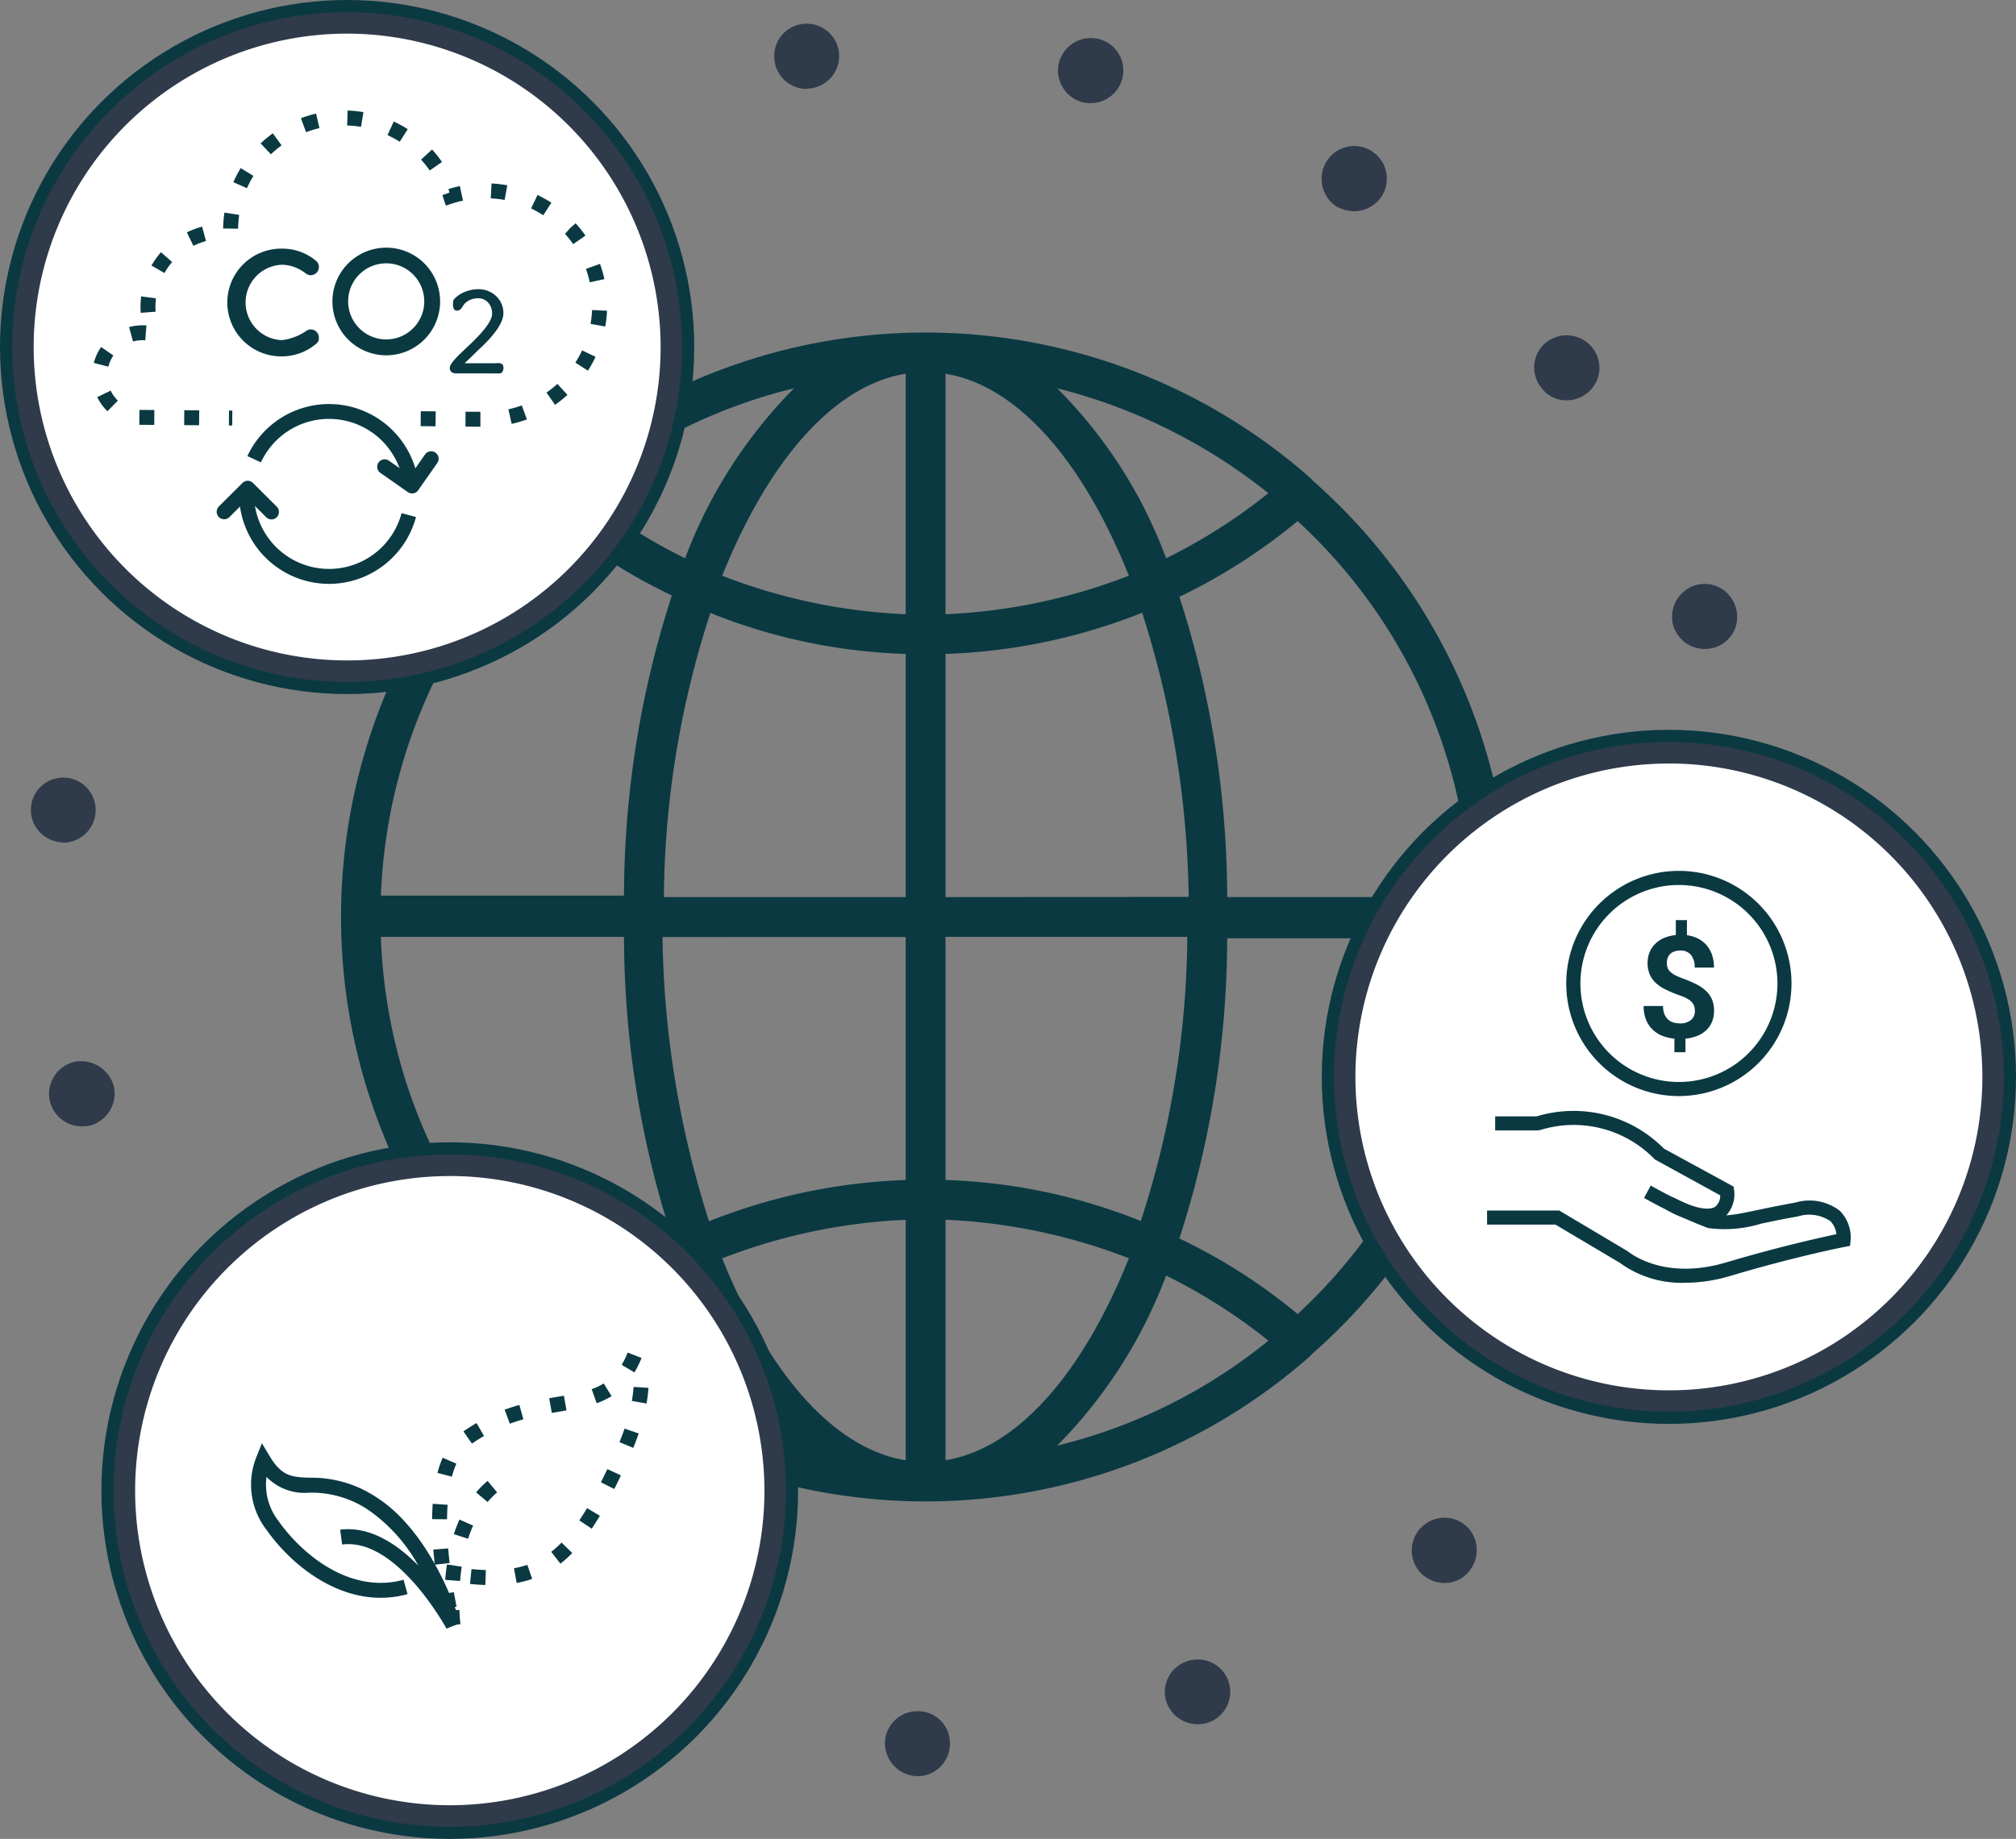
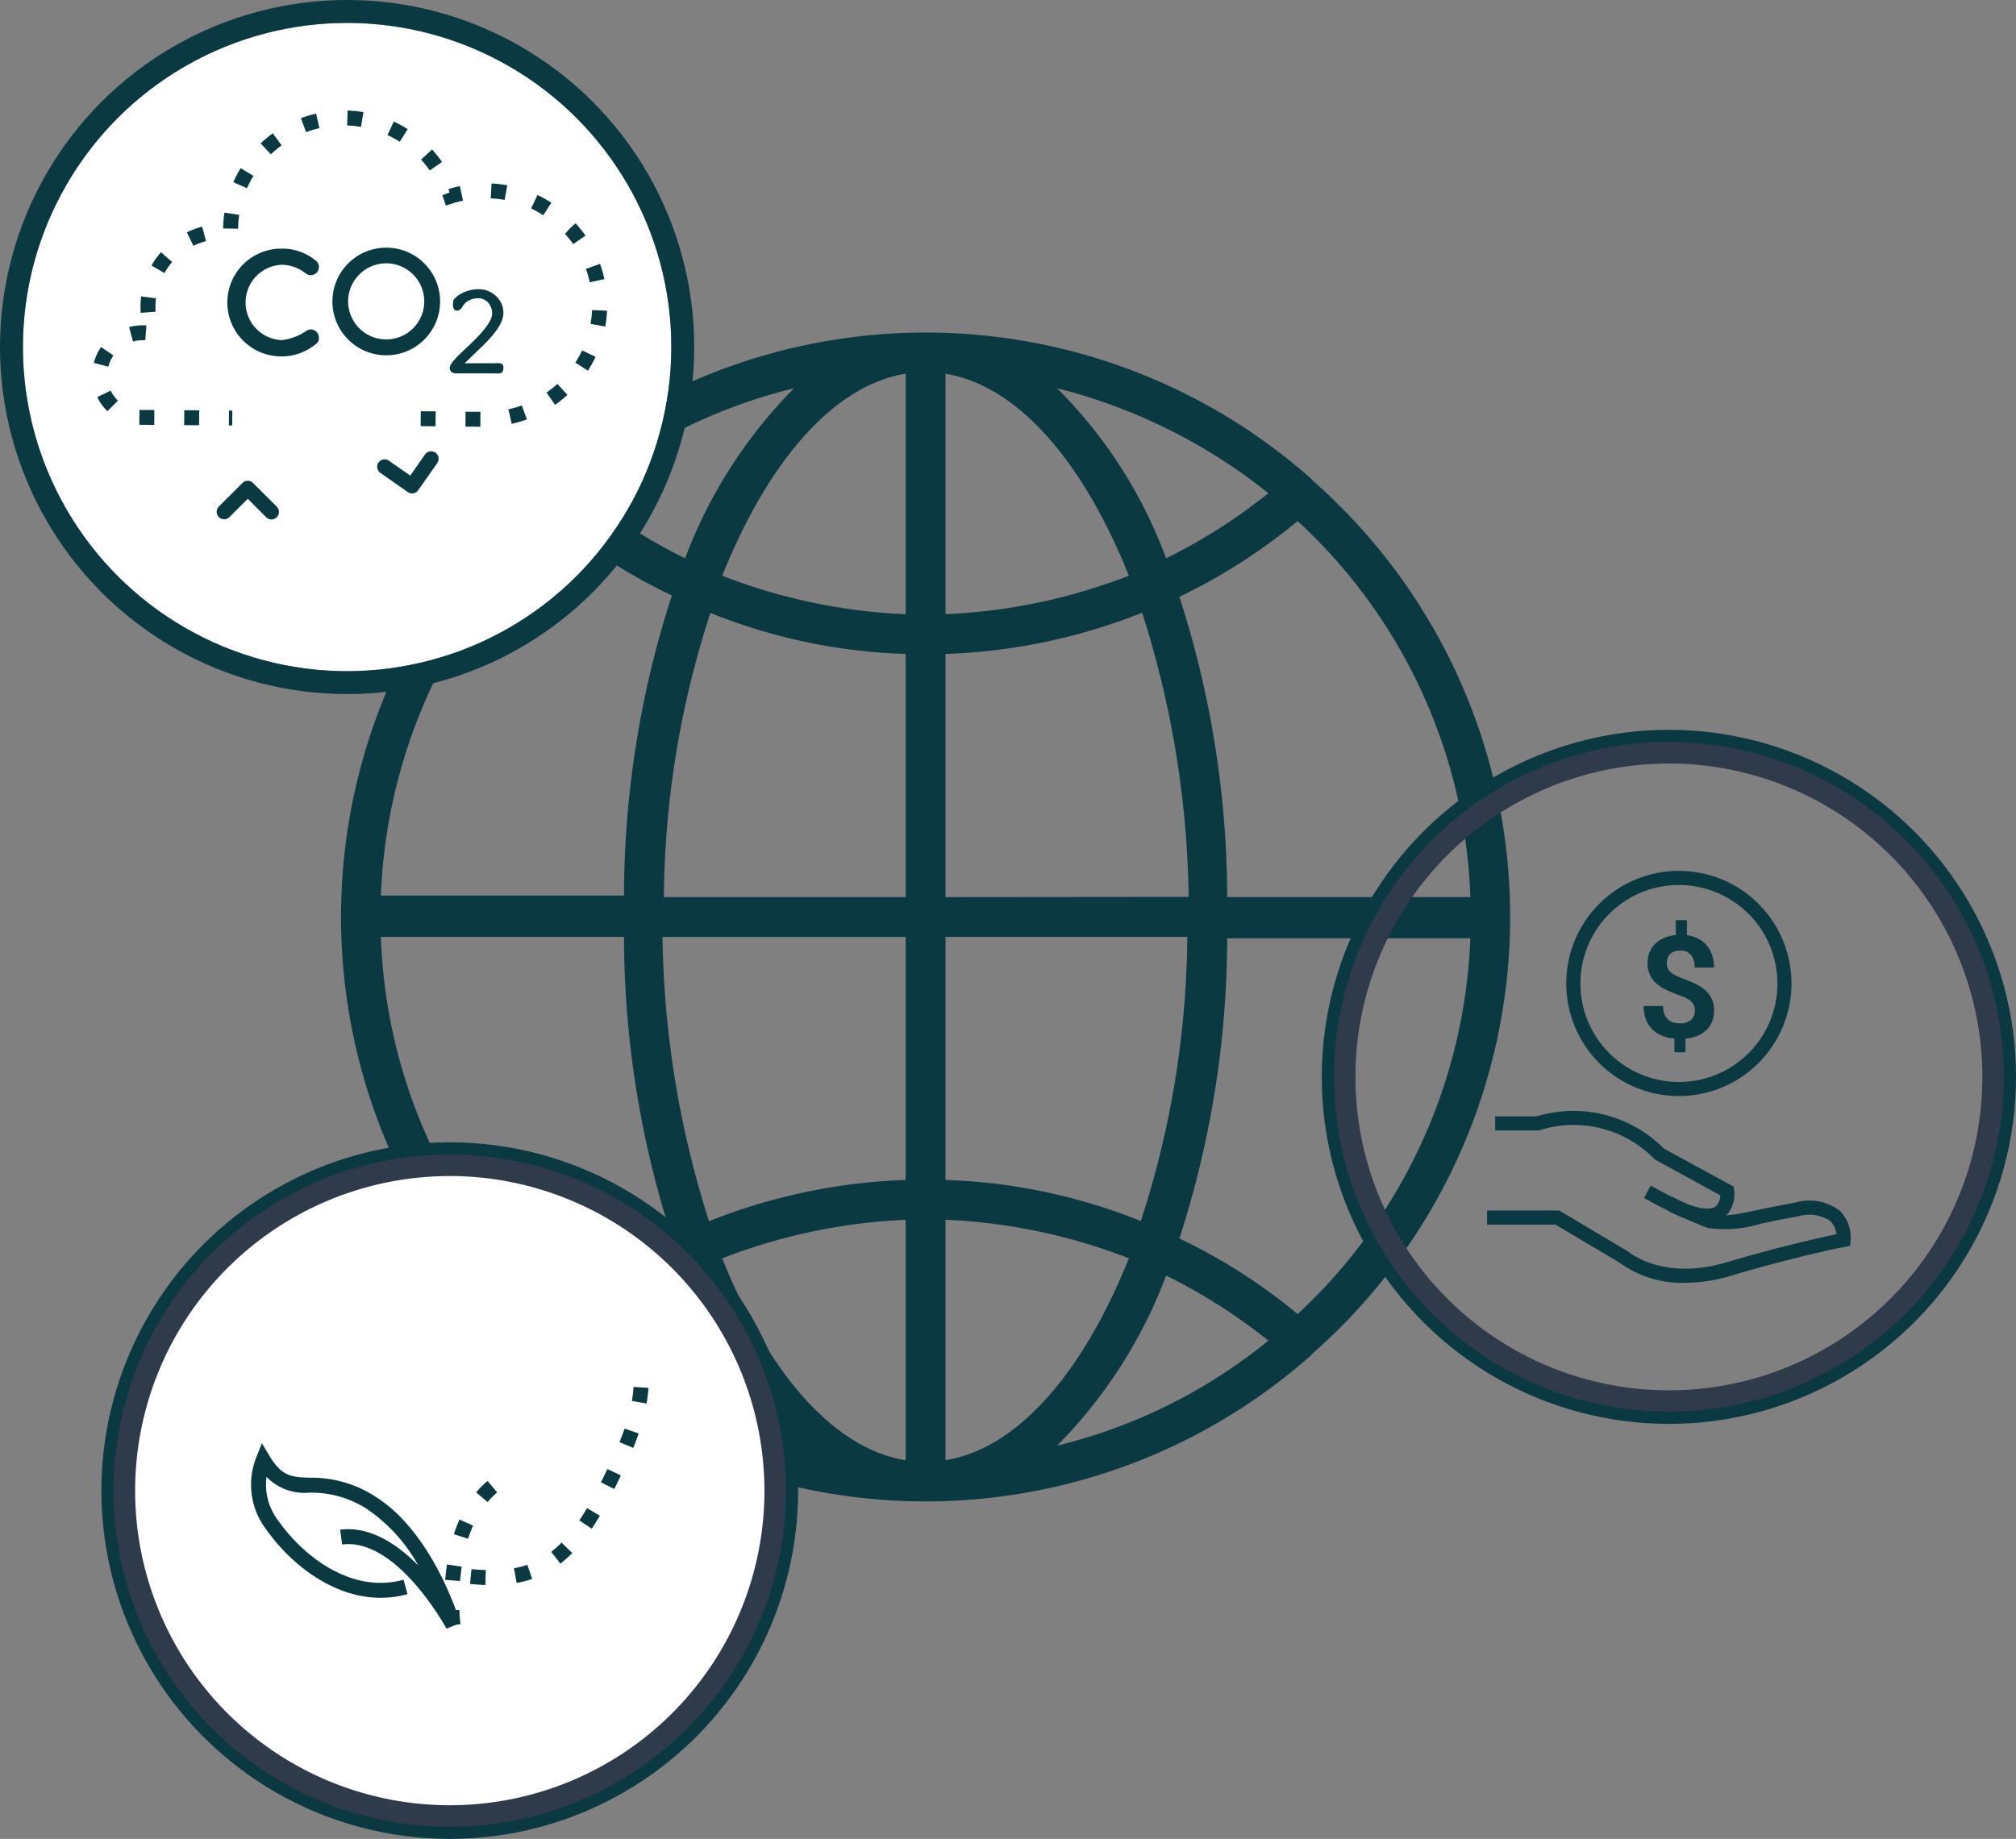
<svg xmlns="http://www.w3.org/2000/svg" width="175.995" height="160.57" viewBox="0 0 175.995 160.57">
  <rect x="0" y="0" width="175.995" height="160.57" fill="#808080" stroke="none" />
  <g id="Group_663" data-name="Group 663" transform="translate(-291.148 -670.487)">
    <g id="Group_624" data-name="Group 624" transform="translate(293.847 672.553)">
-       <path id="Path_2876" data-name="Path 2876" d="M367.083,821.93a2.828,2.828,0,0,1,2.837-2.832h0a2.785,2.785,0,0,1,2.837,2.786h0a2.834,2.834,0,0,1-2.785,2.889h-.052A2.9,2.9,0,0,1,367.083,821.93Zm-22.595-1.13a2.836,2.836,0,0,1-1.806-3.559h0a2.847,2.847,0,0,1,3.611-1.806h0a2.825,2.825,0,0,1,1.806,3.611h0a2.882,2.882,0,0,1-2.734,1.909h0A2.865,2.865,0,0,1,344.488,820.8Zm47.2-2.425a2.811,2.811,0,0,1,1.7-3.611h0a2.84,2.84,0,0,1,3.663,1.651h0a2.852,2.852,0,0,1-1.7,3.663h0a3.235,3.235,0,0,1-.98.155h0A2.875,2.875,0,0,1,391.689,818.375Zm-69.95-9.749a2.868,2.868,0,0,1-.464-4.024h0a2.806,2.806,0,0,1,3.972-.465h0a2.808,2.808,0,0,1,.516,3.972h0a2.848,2.848,0,0,1-2.27,1.083h0A3.091,3.091,0,0,1,321.739,808.626Zm91.977-1.759a2.856,2.856,0,0,1,.413-4.019h0a2.849,2.849,0,0,1,3.972.356h0a2.91,2.91,0,0,1-.361,4.029h0a2.712,2.712,0,0,1-1.805.67h0A2.923,2.923,0,0,1,413.716,806.867ZM304.354,789.591a2.821,2.821,0,0,1,.825-3.921h0a2.772,2.772,0,0,1,3.92.825h0a2.821,2.821,0,0,1-.826,3.921h0a2.852,2.852,0,0,1-1.547.464h0A2.809,2.809,0,0,1,304.354,789.591Zm126.333-.929a2.787,2.787,0,0,1-.928-3.869h0v-.057h0a2.82,2.82,0,0,1,3.869-.924h0a2.857,2.857,0,0,1,.98,3.916h0a2.832,2.832,0,0,1-2.424,1.346h0A2.63,2.63,0,0,1,430.687,788.662Zm-136.5-22.8h0a2.884,2.884,0,0,1,2.115-3.461h0a2.971,2.971,0,0,1,3.456,2.115h0a2.892,2.892,0,0,1-2.115,3.456h0a2.9,2.9,0,0,1-.67.057h0A2.867,2.867,0,0,1,294.192,765.861Zm146.5.052a2.838,2.838,0,0,1-2.218-3.353h0a2.855,2.855,0,0,1,3.353-2.218h0a2.853,2.853,0,0,1,2.218,3.348h0a2.819,2.819,0,0,1-2.786,2.275h0A2.307,2.307,0,0,1,440.695,765.913Zm-.722-17.9a2.833,2.833,0,0,1,2.837-2.842h0a2.833,2.833,0,0,1,2.837,2.842h0a2.829,2.829,0,0,1-2.837,2.837h0A2.863,2.863,0,0,1,439.973,748.013Zm-144.9-4.8a2.835,2.835,0,0,1-2.528-3.095h0a2.829,2.829,0,0,1,3.1-2.528h0a2.831,2.831,0,0,1,2.528,3.09h0a2.852,2.852,0,0,1-2.837,2.579h0A2.438,2.438,0,0,0,295.069,743.215Zm140.88-18.777a2.881,2.881,0,0,1,1.754-3.611h0a2.82,2.82,0,0,1,3.611,1.754h0a2.793,2.793,0,0,1-1.7,3.611h0a3.148,3.148,0,0,1-.98.155h0A2.874,2.874,0,0,1,435.949,724.438ZM300.8,719.022a2.83,2.83,0,0,1-1.341-3.766h0a2.846,2.846,0,0,1,3.766-1.341h0a2.8,2.8,0,0,1,1.341,3.761h0a2.8,2.8,0,0,1-2.528,1.656h0A2.743,2.743,0,0,1,300.8,719.022Zm123.6-15.475a2.8,2.8,0,0,1,.413-3.972h0a2.877,2.877,0,0,1,4.024.459h0a2.817,2.817,0,0,1-.464,3.977h0a2.8,2.8,0,0,1-1.754.619h0A2.667,2.667,0,0,1,424.394,703.546Zm-110.135-5.422a2.842,2.842,0,0,1-.051-4.018h0a2.844,2.844,0,0,1,4.024,0h0a2.842,2.842,0,0,1,.051,4.018h0a2.826,2.826,0,0,1-2.063.83h0A2.681,2.681,0,0,1,314.259,698.125Zm92.235-10.415h0a2.9,2.9,0,0,1-.877-3.92h0a2.848,2.848,0,0,1,3.92-.934h0a2.853,2.853,0,0,1,.929,3.926h0a2.89,2.89,0,0,1-2.424,1.341h0A3.475,3.475,0,0,1,406.494,687.709Zm-72.632-4.854a2.821,2.821,0,0,1,1.29-3.812h0a2.855,2.855,0,0,1,3.817,1.289h0a2.869,2.869,0,0,1-1.341,3.812h0a2.549,2.549,0,0,1-1.238.263h0A2.793,2.793,0,0,1,333.861,682.855Zm50.554-4.225a2.877,2.877,0,0,1-2.166-3.4h0a2.872,2.872,0,0,1,3.4-2.166h0a2.832,2.832,0,0,1,2.167,3.4h0a2.857,2.857,0,0,1-2.786,2.218h0A2.516,2.516,0,0,1,384.415,678.63Zm-26.979-3.719a2.8,2.8,0,0,1,2.476-3.142h0a2.835,2.835,0,0,1,3.147,2.471h0a2.845,2.845,0,0,1-2.476,3.152h0c-.155,0-.258.051-.361.051h0A2.837,2.837,0,0,1,357.436,674.911Z" transform="translate(-292.527 -671.745)" fill="#2f3a4a" />
-     </g>
+       </g>
    <g id="Path_2823" data-name="Path 2823" transform="translate(320.919 699.524)">
-       <path id="Path_2877" data-name="Path 2877" d="M314.941,766.048h0l.346.345a50.755,50.755,0,0,0,67.04,0l.346-.345h0a50.742,50.742,0,0,0,4.467-71.622,51.415,51.415,0,0,0-4.467-4.467h0l-.346-.346a50.766,50.766,0,0,0-67.04,0l-.346.346h0a50.743,50.743,0,0,0,0,76.089Zm7.537-36.306a85.691,85.691,0,0,0,4.173,26.216,50.26,50.26,0,0,0-10.322,6.608,46.736,46.736,0,0,1-15.073-32.824Zm8.584,28.068a50.057,50.057,0,0,1,16.007-3.363v21c-6.381-1.042-12.061-7.768-16.017-17.632Zm19.484,17.632v-21a50.086,50.086,0,0,1,16.007,3.363C362.606,767.673,356.927,774.4,350.546,775.441Zm0-24.472V729.742h21.109a81.737,81.737,0,0,1-4.06,24.813A49.834,49.834,0,0,0,350.546,750.969Zm0-24.7V705.037a50.94,50.94,0,0,0,17.168-3.6,85.011,85.011,0,0,1,4.06,24.812Zm0-24.709v-20.99c6.381,1.047,12.061,7.774,16.007,17.632a49.946,49.946,0,0,1-16.007,3.363Zm-3.477-20.99v21a50.007,50.007,0,0,1-16.017-3.363C335.008,688.339,340.688,681.607,347.069,680.565Zm0,24.472v21.227H325.96a81.765,81.765,0,0,1,4.06-24.813A49.714,49.714,0,0,0,347.069,705.037Zm0,24.709v21.222a51.038,51.038,0,0,0-17.168,3.6,84.843,84.843,0,0,1-4.06-24.818ZM318.883,765a48.666,48.666,0,0,1,8.929-5.685,41.07,41.07,0,0,0,9.512,14.852A48.391,48.391,0,0,1,318.883,765Zm50.92-5.685A48.671,48.671,0,0,1,378.732,765a46.723,46.723,0,0,1-18.442,9.167,42.139,42.139,0,0,0,9.512-14.846Zm11.483,3.363a49.094,49.094,0,0,0-10.322-6.6,85.63,85.63,0,0,0,4.173-26.211h21.227a47.206,47.206,0,0,1-15.078,32.813Zm15.078-36.414H375.137a85.683,85.683,0,0,0-4.173-26.215,50.553,50.553,0,0,0,10.322-6.614A46.785,46.785,0,0,1,396.364,726.265ZM378.732,691a48.386,48.386,0,0,1-8.929,5.685,41.1,41.1,0,0,0-9.512-14.846A48.454,48.454,0,0,1,378.732,691Zm-50.92,5.685A48.382,48.382,0,0,1,318.883,691a46.782,46.782,0,0,1,18.442-9.161A42.09,42.09,0,0,0,327.812,696.686Zm-11.478-3.368a48.5,48.5,0,0,0,10.322,6.613,85.508,85.508,0,0,0-4.178,26.211H301.256A47.176,47.176,0,0,1,316.334,693.317Z" transform="translate(-297.775 -676.973)" fill="#0a3942" />
+       <path id="Path_2877" data-name="Path 2877" d="M314.941,766.048h0l.346.345a50.755,50.755,0,0,0,67.04,0l.346-.345h0a50.742,50.742,0,0,0,4.467-71.622,51.415,51.415,0,0,0-4.467-4.467h0l-.346-.346a50.766,50.766,0,0,0-67.04,0l-.346.346h0a50.743,50.743,0,0,0,0,76.089Zm7.537-36.306a85.691,85.691,0,0,0,4.173,26.216,50.26,50.26,0,0,0-10.322,6.608,46.736,46.736,0,0,1-15.073-32.824Zm8.584,28.068a50.057,50.057,0,0,1,16.007-3.363v21c-6.381-1.042-12.061-7.768-16.017-17.632Zm19.484,17.632v-21a50.086,50.086,0,0,1,16.007,3.363C362.606,767.673,356.927,774.4,350.546,775.441Zm0-24.472V729.742h21.109a81.737,81.737,0,0,1-4.06,24.813A49.834,49.834,0,0,0,350.546,750.969Zm0-24.7V705.037a50.94,50.94,0,0,0,17.168-3.6,85.011,85.011,0,0,1,4.06,24.812Zm0-24.709v-20.99c6.381,1.047,12.061,7.774,16.007,17.632a49.946,49.946,0,0,1-16.007,3.363Zm-3.477-20.99v21a50.007,50.007,0,0,1-16.017-3.363C335.008,688.339,340.688,681.607,347.069,680.565Zm0,24.472v21.227H325.96a81.765,81.765,0,0,1,4.06-24.813A49.714,49.714,0,0,0,347.069,705.037m0,24.709v21.222a51.038,51.038,0,0,0-17.168,3.6,84.843,84.843,0,0,1-4.06-24.818ZM318.883,765a48.666,48.666,0,0,1,8.929-5.685,41.07,41.07,0,0,0,9.512,14.852A48.391,48.391,0,0,1,318.883,765Zm50.92-5.685A48.671,48.671,0,0,1,378.732,765a46.723,46.723,0,0,1-18.442,9.167,42.139,42.139,0,0,0,9.512-14.846Zm11.483,3.363a49.094,49.094,0,0,0-10.322-6.6,85.63,85.63,0,0,0,4.173-26.211h21.227a47.206,47.206,0,0,1-15.078,32.813Zm15.078-36.414H375.137a85.683,85.683,0,0,0-4.173-26.215,50.553,50.553,0,0,0,10.322-6.614A46.785,46.785,0,0,1,396.364,726.265ZM378.732,691a48.386,48.386,0,0,1-8.929,5.685,41.1,41.1,0,0,0-9.512-14.846A48.454,48.454,0,0,1,378.732,691Zm-50.92,5.685A48.382,48.382,0,0,1,318.883,691a46.782,46.782,0,0,1,18.442-9.161A42.09,42.09,0,0,0,327.812,696.686Zm-11.478-3.368a48.5,48.5,0,0,0,10.322,6.613,85.508,85.508,0,0,0-4.178,26.211H301.256A47.176,47.176,0,0,1,316.334,693.317Z" transform="translate(-297.775 -676.973)" fill="#0a3942" />
    </g>
    <g id="Group_638" data-name="Group 638" transform="translate(292.21 671.551)">
      <g id="Group_626" data-name="Group 626">
        <g id="Group_625" data-name="Group 625">
          <g id="Ellipse_53" data-name="Ellipse 53" transform="translate(0.938 0.936)" fill="#fff" stroke="#0a3942" stroke-width="2">
            <circle cx="28.303" cy="28.303" r="28.303" stroke="none" />
            <circle cx="28.303" cy="28.303" r="29.303" fill="none" />
          </g>
-           <path id="Path_2878" data-name="Path 2878" d="M321.449,730.033a29.241,29.241,0,1,1,29.244-29.244A29.275,29.275,0,0,1,321.449,730.033Zm0-56.61A27.366,27.366,0,1,0,348.82,700.79,27.4,27.4,0,0,0,321.449,673.423Z" transform="translate(-292.21 -671.551)" fill="#2f3a4a" />
        </g>
      </g>
      <g id="Group_637" data-name="Group 637" transform="translate(7.134 8.584)">
        <g id="Group_628" data-name="Group 628" transform="translate(24.741 29.75)">
          <g id="Group_627" data-name="Group 627">
            <path id="Path_2879" data-name="Path 2879" d="M301.427,682.67a.665.665,0,0,1-.377-.119l-2.383-1.671a.65.65,0,1,1,.748-1.063l1.852,1.295,1.295-1.852a.652.652,0,0,1,1.068.748l-1.671,2.383a.635.635,0,0,1-.418.268Z" transform="translate(-298.389 -678.982)" fill="#0a3942" />
          </g>
        </g>
        <g id="Group_630" data-name="Group 630" transform="translate(10.721 32.331)">
          <g id="Group_629" data-name="Group 629">
            <path id="Path_2880" data-name="Path 2880" d="M296.325,682.843a.646.646,0,0,1-.464-.191.656.656,0,0,1,0-.923l2.058-2.053a.648.648,0,0,1,.923,0l2.058,2.053a.653.653,0,1,1-.923.923l-1.594-1.594-1.6,1.594A.643.643,0,0,1,296.325,682.843Z" transform="translate(-295.671 -679.482)" fill="#0a3942" />
          </g>
        </g>
        <g id="Group_632" data-name="Group 632" transform="translate(12.676 25.624)">
          <g id="Group_631" data-name="Group 631">
-             <path id="Path_2881" data-name="Path 2881" d="M303.916,693.893a7.907,7.907,0,0,1-2.043-.268,7.856,7.856,0,0,1-5.819-7.836l1.3.041a6.552,6.552,0,0,0,12.881,1.888l1.259.335a7.869,7.869,0,0,1-7.578,5.84Zm6.489-8.682a6.427,6.427,0,0,0-.831-2.45,6.552,6.552,0,0,0-11.617.521l-1.181-.547a7.861,7.861,0,0,1,14.924,2.316Z" transform="translate(-296.05 -678.182)" fill="#0a3942" />
-           </g>
+             </g>
        </g>
        <g id="Group_634" data-name="Group 634" transform="translate(11.655 11.978)">
          <g id="Group_633" data-name="Group 633">
            <path id="Path_2882" data-name="Path 2882" d="M303.836,683.393a.554.554,0,0,1-.134.444.839.839,0,0,1-.1.093,4.653,4.653,0,0,1-2.982,1.1,4.705,4.705,0,1,1,0-9.409,4.577,4.577,0,0,1,2.925,1.027l.057.046a.648.648,0,0,1,.2.3.569.569,0,0,1,.036.227.7.7,0,0,1-.191.5l-.031.026a.737.737,0,0,1-.619.185l-.041-.01a1.321,1.321,0,0,1-.3-.16,3.4,3.4,0,0,0-2.038-.733,3.293,3.293,0,0,0,0,6.582,4.823,4.823,0,0,0,2.136-.815.677.677,0,0,1,.769,0,1.021,1.021,0,0,1,.155.14A.706.706,0,0,1,303.836,683.393Zm10.585-3.162a4.7,4.7,0,1,1-4.7-4.695A4.7,4.7,0,0,1,314.422,680.232Zm-1.383,0a3.322,3.322,0,1,0-3.327,3.317A3.321,3.321,0,0,0,313.039,680.232Zm2.817,6.283a.684.684,0,0,1-.444-.124.472.472,0,0,1-.144-.377c0-.247.361-.706,1.088-1.387l.165-.16q.163-.155.48-.449,1.958-1.857,1.96-2.7a1.41,1.41,0,0,0-.346-.985,1.164,1.164,0,0,0-.9-.377,1.662,1.662,0,0,0-.686.15,1.334,1.334,0,0,0-.526.4l-.108.15c-.139.258-.3.377-.474.377a.306.306,0,0,1-.289-.124.926.926,0,0,1-.083-.475.839.839,0,0,1,.036-.3.757.757,0,0,1,.155-.2,2.65,2.65,0,0,1,.9-.557,3.085,3.085,0,0,1,1.1-.212,2.208,2.208,0,0,1,1.578.608,2,2,0,0,1,.63,1.5q0,1.114-1.929,2.961c-.33.3-.578.547-.753.722l-.7.671h2.595c.273,0,.794-.114.794.392,0,.212-.093.5-.34.5Z" transform="translate(-295.852 -675.537)" fill="#0a3942" />
          </g>
        </g>
        <g id="Group_636" data-name="Group 636">
          <g id="Group_635" data-name="Group 635">
            <path id="Path_2883" data-name="Path 2883" d="M327.335,700.828l-1.305-.01.01-1.3,1.295.005Zm-3.915-.036-1.3-.016.01-1.3,1.305.01Zm-17.751-.072h-.289l.01-1.305.289.005Zm-2.894-.02-1.3-.01.01-1.305,1.305.01Zm-3.91-.031-1.305-.01.01-1.3,1.3.01Zm31.2-.093-.284-1.269a8.89,8.89,0,0,0,1.166-.341l.449,1.223A10.353,10.353,0,0,1,330.069,700.576Zm-35.29-1.1a4.273,4.273,0,0,1-.887-1.233l1.171-.568a2.982,2.982,0,0,0,.629.872Zm39.076-.562-.743-1.068a9.544,9.544,0,0,0,.949-.758l.877.959A9.885,9.885,0,0,1,333.856,698.915Zm2.868-2.982-1.094-.7a9.685,9.685,0,0,0,.588-1.068l1.176.557A10.653,10.653,0,0,1,336.724,695.933Zm-41.867-.351-1.264-.325a4.346,4.346,0,0,1,.635-1.388l1.073.738A3.082,3.082,0,0,0,294.857,695.582Zm2.156-2.2-.341-1.253a4.588,4.588,0,0,1,1.512-.145l-.1,1.3A3.016,3.016,0,0,0,297.013,693.385Zm41.222-1.305-1.279-.227a9.664,9.664,0,0,0,.134-1.212l1.305.062A11.062,11.062,0,0,1,338.235,692.08Zm-40.546-1.192c-.015-.18-.021-.356-.021-.536a7.5,7.5,0,0,1,.057-.9l1.29.165a6.944,6.944,0,0,0-.042.732c0,.144.005.294.016.439Zm39.2-2.667a10.106,10.106,0,0,0-.335-1.171l1.228-.438a10.879,10.879,0,0,1,.382,1.331Zm-37.136-.815-1.13-.65c.1-.165.2-.33.309-.49a7.333,7.333,0,0,1,.521-.671l.98.856a6.173,6.173,0,0,0-.423.547C299.917,687.133,299.835,687.272,299.752,687.406Zm2.533-2.373-.573-1.171a7.281,7.281,0,0,1,1.336-.5l.335,1.259A5.979,5.979,0,0,0,302.285,685.033Zm33.154-.144a8.985,8.985,0,0,0-.712-.9l.439-.49.485-.433a10.626,10.626,0,0,1,.861,1.078Zm-29.259-1.347-1.3-.02a10.421,10.421,0,0,1,.114-1.388l1.29.2A9.6,9.6,0,0,0,306.18,683.542Zm26.649-1.176a9.326,9.326,0,0,0-1.063-.593l.557-1.176a9.957,9.957,0,0,1,1.212.676Zm-8.507-.846-.3-.913.624-.222-.1-.3a9.9,9.9,0,0,1,1-.268l.274,1.274q-.441.093-.882.232Zm5.133-.49a9.6,9.6,0,0,0-1.212-.139l.067-1.3a10.918,10.918,0,0,1,1.377.16ZM306.959,680l-1.192-.526a9.991,9.991,0,0,1,.645-1.228l1.109.681A8.841,8.841,0,0,0,306.959,680Zm15.955-1.548a10.389,10.389,0,0,0-.758-.949l.96-.883a10.435,10.435,0,0,1,.867,1.089Zm-13.866-1.413-.9-.949a10.274,10.274,0,0,1,1.068-.882l.763,1.052A9.558,9.558,0,0,0,309.048,677.037Zm11.246-1.094a9.756,9.756,0,0,0-1.068-.583l.547-1.182a9.68,9.68,0,0,1,1.217.666Zm-8.176-.836-.454-1.223a11.176,11.176,0,0,1,1.326-.4l.294,1.269A9.545,9.545,0,0,0,312.117,675.108Zm4.792-.464a9.445,9.445,0,0,0-1.207-.124l.041-1.305a11.28,11.28,0,0,1,1.382.144Z" transform="translate(-293.593 -673.215)" fill="#0a3942" />
          </g>
        </g>
      </g>
    </g>
    <g id="Group_650" data-name="Group 650" transform="translate(407.602 735.274)">
      <g id="Group_640" data-name="Group 640">
        <g id="Group_639" data-name="Group 639">
          <g id="Ellipse_54" data-name="Ellipse 54" transform="translate(0.935 0.939)" fill="#fff" stroke="#0a3942" stroke-width="2">
-             <circle cx="28.303" cy="28.303" r="28.303" stroke="none" />
            <circle cx="28.303" cy="28.303" r="29.303" fill="none" />
          </g>
          <path id="Path_2884" data-name="Path 2884" d="M343.818,742.387a29.241,29.241,0,1,1,29.244-29.244A29.275,29.275,0,0,1,343.818,742.387Zm0-56.6a27.366,27.366,0,1,0,27.366,27.361A27.394,27.394,0,0,0,343.818,685.782Z" transform="translate(-314.579 -683.904)" fill="#2f3a4a" />
        </g>
      </g>
      <g id="Group_649" data-name="Group 649" transform="translate(13.366 11.256)">
        <g id="Group_642" data-name="Group 642" transform="translate(0.707 20.954)">
          <g id="Group_641" data-name="Group 641">
            <path id="Path_2885" data-name="Path 2885" d="M335.821,699.924a8.157,8.157,0,0,1-3.59-1.161l.578-1.083c2.512,1.331,3.441,1.027,3.724.831a1.275,1.275,0,0,0,.423-.985l-5.705-3.131a9.843,9.843,0,0,0-9.987-2.579l-.222.041h-3.735v-1.228h3.626a11.1,11.1,0,0,1,11.106,2.816l6.087,3.322.041.31a2.721,2.721,0,0,1-.939,2.445A2.412,2.412,0,0,1,335.821,699.924Z" transform="translate(-317.307 -690.148)" fill="#0a3942" />
          </g>
        </g>
        <g id="Group_644" data-name="Group 644" transform="translate(6.917)">
          <g id="Group_643" data-name="Group 643">
            <path id="Path_2886" data-name="Path 2886" d="M328.343,705.75a9.832,9.832,0,1,1,9.827-9.832A9.843,9.843,0,0,1,328.343,705.75Zm0-18.431a8.6,8.6,0,1,0,8.6,8.6A8.611,8.611,0,0,0,328.343,687.319Z" transform="translate(-318.511 -686.086)" fill="#0a3942" />
          </g>
        </g>
        <g id="Group_646" data-name="Group 646" transform="translate(13.675 4.302)">
          <g id="Group_645" data-name="Group 645">
            <path id="Path_2887" data-name="Path 2887" d="M324.288,694.843a1.23,1.23,0,0,0-.077-.454,1.089,1.089,0,0,0-.242-.361,1.728,1.728,0,0,0-.439-.3,3.428,3.428,0,0,0-.408-.18l-.242-.088a11.572,11.572,0,0,1-1.114-.464,3.655,3.655,0,0,1-.861-.562,2.276,2.276,0,0,1-.547-.748,2.46,2.46,0,0,1-.2-1.016,2.521,2.521,0,0,1,.175-.944,2.224,2.224,0,0,1,.5-.743,2.4,2.4,0,0,1,.774-.511,3.415,3.415,0,0,1,1.016-.248V686.92h.97v1.315a3.072,3.072,0,0,1,.98.3,2.379,2.379,0,0,1,.743.583,2.626,2.626,0,0,1,.475.851,3.451,3.451,0,0,1,.165,1.094h-1.687a1.643,1.643,0,0,0-.33-1.114,1.146,1.146,0,0,0-.908-.377,1.542,1.542,0,0,0-.536.083.96.96,0,0,0-.371.227.95.95,0,0,0-.217.351,1.322,1.322,0,0,0-.067.438,1.166,1.166,0,0,0,.067.418.988.988,0,0,0,.237.345,2.019,2.019,0,0,0,.438.3,6.655,6.655,0,0,0,.681.289c.407.155.779.309,1.109.474a3.517,3.517,0,0,1,.851.573,2.2,2.2,0,0,1,.547.748,2.455,2.455,0,0,1,.191,1.011,2.508,2.508,0,0,1-.175.965,2.124,2.124,0,0,1-.5.732,2.559,2.559,0,0,1-.789.5,3.69,3.69,0,0,1-1.032.243v1.186H322.5v-1.186a4.139,4.139,0,0,1-1-.227,2.637,2.637,0,0,1-.856-.521,2.413,2.413,0,0,1-.6-.856,3.138,3.138,0,0,1-.227-1.248h1.692a1.874,1.874,0,0,0,.129.732,1.276,1.276,0,0,0,.33.465,1.124,1.124,0,0,0,.464.248,2.062,2.062,0,0,0,.536.072,1.421,1.421,0,0,0,.98-.3A1,1,0,0,0,324.288,694.843Z" transform="translate(-319.821 -686.92)" fill="#0a3942" />
          </g>
        </g>
        <g id="Group_648" data-name="Group 648" transform="translate(0 27.48)">
          <g id="Group_647" data-name="Group 647">
            <path id="Path_2888" data-name="Path 2888" d="M334.487,699.9a9.185,9.185,0,0,1-5.752-1.759l-5.6-3.323H317.17v-1.228h6.3l5.974,3.554c.206.16,3.188,2.595,8.625.97,4.658-1.383,8.3-2.182,9.6-2.455a1.911,1.911,0,0,0-.547-1.156,3.309,3.309,0,0,0-2.806-.4c-1.321.232-2.363.454-3.224.634a10.788,10.788,0,0,1-4.638.382,41.685,41.685,0,0,1-5.581-2.626l.583-1.083a43.158,43.158,0,0,0,5.236,2.507c1.2.237,2.125.041,4.148-.382.872-.186,1.924-.4,3.265-.645a4.346,4.346,0,0,1,3.864.727,3.32,3.32,0,0,1,.934,2.61l-.046.454-.449.082c-.041.01-4.225.815-9.987,2.533A13.917,13.917,0,0,1,334.487,699.9Z" transform="translate(-317.17 -691.413)" fill="#0a3942" />
          </g>
        </g>
      </g>
    </g>
    <g id="Group_662" data-name="Group 662" transform="translate(301.062 771.291)">
      <g id="Group_652" data-name="Group 652">
        <g id="Group_651" data-name="Group 651">
          <g id="Ellipse_55" data-name="Ellipse 55" transform="translate(0.938 0.941)" fill="#fff" stroke="#0a3942" stroke-width="2">
            <circle cx="28.412" cy="28.412" r="28.412" stroke="none" />
            <circle cx="28.412" cy="28.412" r="29.412" fill="none" />
          </g>
          <path id="Path_2889" data-name="Path 2889" d="M323.278,749.6a29.355,29.355,0,1,1,29.352-29.358A29.387,29.387,0,0,1,323.278,749.6Zm0-56.827a27.469,27.469,0,1,0,27.469,27.469A27.5,27.5,0,0,0,323.278,692.769Z" transform="translate(-293.926 -690.886)" fill="#2f3a4a" />
        </g>
      </g>
      <g id="Group_661" data-name="Group 661" transform="translate(12.004 17.297)">
        <g id="Group_654" data-name="Group 654" transform="translate(16.889 11.215)">
          <g id="Group_653" data-name="Group 653">
            <path id="Path_2890" data-name="Path 2890" d="M299.625,709.082s-.067-.516-.1-1.357l1.3-.047c.031.753.088,1.228.088,1.238Zm1.259-3.936-1.3-.1c.036-.433.088-.882.155-1.341l1.29.191C300.966,704.326,300.92,704.744,300.884,705.146Zm.7-3.688-1.243-.4a13.326,13.326,0,0,1,.49-1.279l1.192.531A10.819,10.819,0,0,0,301.585,701.458Zm1.7-3.209-1-.841a8.678,8.678,0,0,1,1-1l.836,1A7.616,7.616,0,0,0,303.288,698.249Z" transform="translate(-299.527 -696.413)" fill="#0a3942" />
          </g>
        </g>
        <g id="Group_656" data-name="Group 656" transform="translate(15.806)">
          <g id="Group_655" data-name="Group 655">
-             <path id="Path_2891" data-name="Path 2891" d="M300.173,716.684c-.072-.377-.16-.815-.242-1.3l1.284-.222c.082.469.165.9.237,1.264Zm-.624-3.92c-.046-.428-.093-.867-.129-1.321l1.3-.1c.036.433.077.861.124,1.274Zm1.073-3.967-1.305-.01c.005-.454.021-.9.052-1.341l1.3.088C300.638,707.945,300.622,708.368,300.622,708.8Zm.418-3.719-1.259-.33a9.264,9.264,0,0,1,.459-1.326l1.192.521A8.312,8.312,0,0,0,301.04,705.077Zm1.754-2.884-.743-1.068c.387-.268.769-.511,1.145-.732l.65,1.13C303.5,701.724,303.15,701.945,302.794,702.193Zm3.307-1.739-.454-1.223q.65-.239,1.284-.418l.356,1.254C306.9,700.177,306.5,700.305,306.1,700.455Zm3.663-.944-.227-1.284,1.284-.217.227,1.28Zm3.92-.846-.438-1.228a5.385,5.385,0,0,0,1.052-.5l.686,1.109A6.562,6.562,0,0,1,313.684,698.665Zm3.3-2.688-1.119-.665a7.175,7.175,0,0,0,.521-1.073l1.212.474A8.442,8.442,0,0,1,316.98,695.977Z" transform="translate(-299.317 -694.239)" fill="#0a3942" />
-           </g>
+             </g>
        </g>
        <g id="Group_658" data-name="Group 658" transform="translate(19.112 3.002)">
          <g id="Group_657" data-name="Group 657">
            <path id="Path_2892" data-name="Path 2892" d="M301.3,712.117c-.428-.015-.877-.046-1.341-.093l.129-1.295c.439.041.856.072,1.254.082Zm2.734-.181-.237-1.279a8.758,8.758,0,0,0,1.166-.3l.423,1.228A8.628,8.628,0,0,1,304.033,711.937Zm3.817-1.682-.8-1.032a9.255,9.255,0,0,0,.9-.81l.934.913A10.731,10.731,0,0,1,307.85,710.255Zm2.734-3.054-1.083-.722c.227-.34.454-.7.676-1.073l1.119.666Q310.94,706.667,310.585,707.2Zm1.97-3.466-1.166-.583c.186-.371.371-.758.562-1.156l1.181.552C312.937,702.956,312.746,703.353,312.555,703.735Zm1.656-3.59-1.207-.5c.17-.412.32-.8.449-1.181l1.233.423C314.546,699.283,314.392,699.7,314.211,700.145Zm1.161-3.874-1.285-.227a10.2,10.2,0,0,0,.15-1.223l1.3.082A13.006,13.006,0,0,1,315.372,696.27Z" transform="translate(-299.958 -694.821)" fill="#0a3942" />
          </g>
        </g>
        <g id="Group_660" data-name="Group 660" transform="translate(0 7.924)">
          <g id="Group_659" data-name="Group 659">
            <path id="Path_2893" data-name="Path 2893" d="M313.317,711.962c-.046-.077-4.349-7.98-9.115-7.346l-.17-1.295c2.605-.335,4.993,1.269,6.825,3.137a14.364,14.364,0,0,0-4.467-4.932,8.938,8.938,0,0,0-5.035-1.439,4.65,4.65,0,0,1-3.755-1.378,5.186,5.186,0,0,0,1.057,3.864c2.234,3.147,6.422,6.355,10.91,5.117l.346,1.258c-5.148,1.408-9.843-2.13-12.3-5.6a6.457,6.457,0,0,1-.9-6.361l.485-1.217.676,1.125c1.083,1.8,1.95,1.831,3.529,1.888a10.151,10.151,0,0,1,5.674,1.63c5.076,3.162,7.346,10.735,7.439,11.055Z" transform="translate(-296.253 -695.775)" fill="#0a3942" />
          </g>
        </g>
      </g>
    </g>
  </g>
</svg>